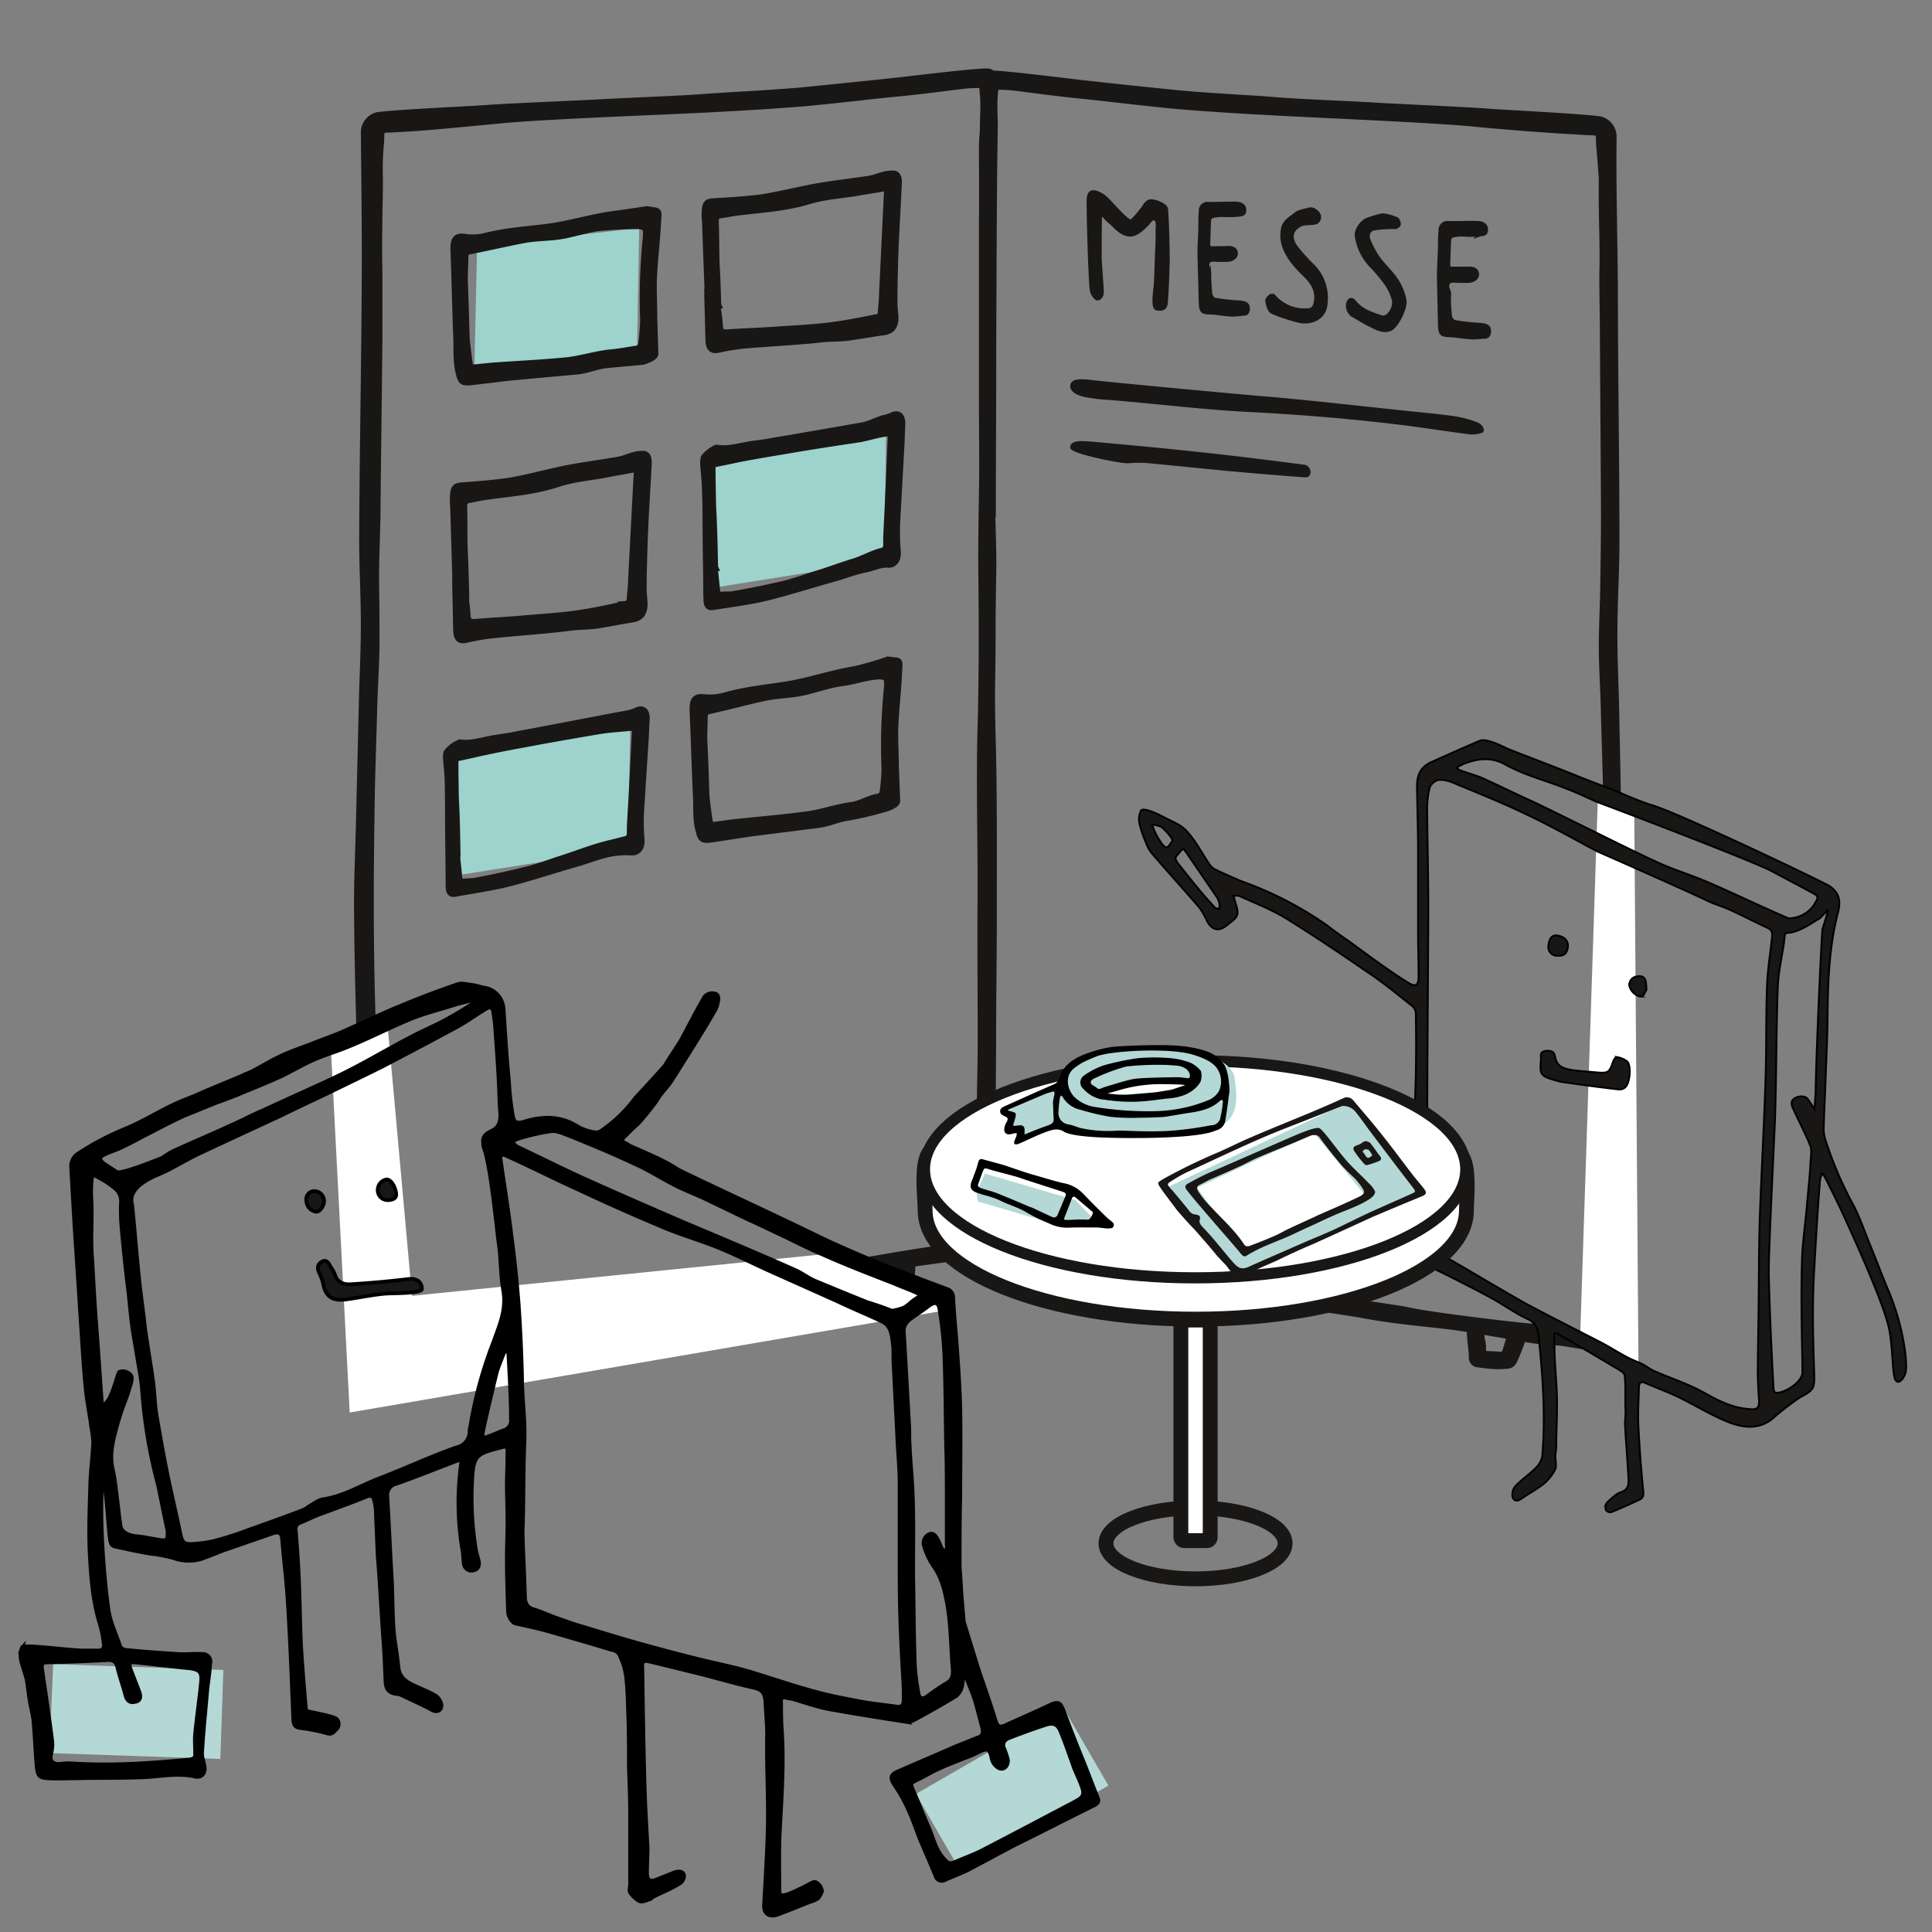
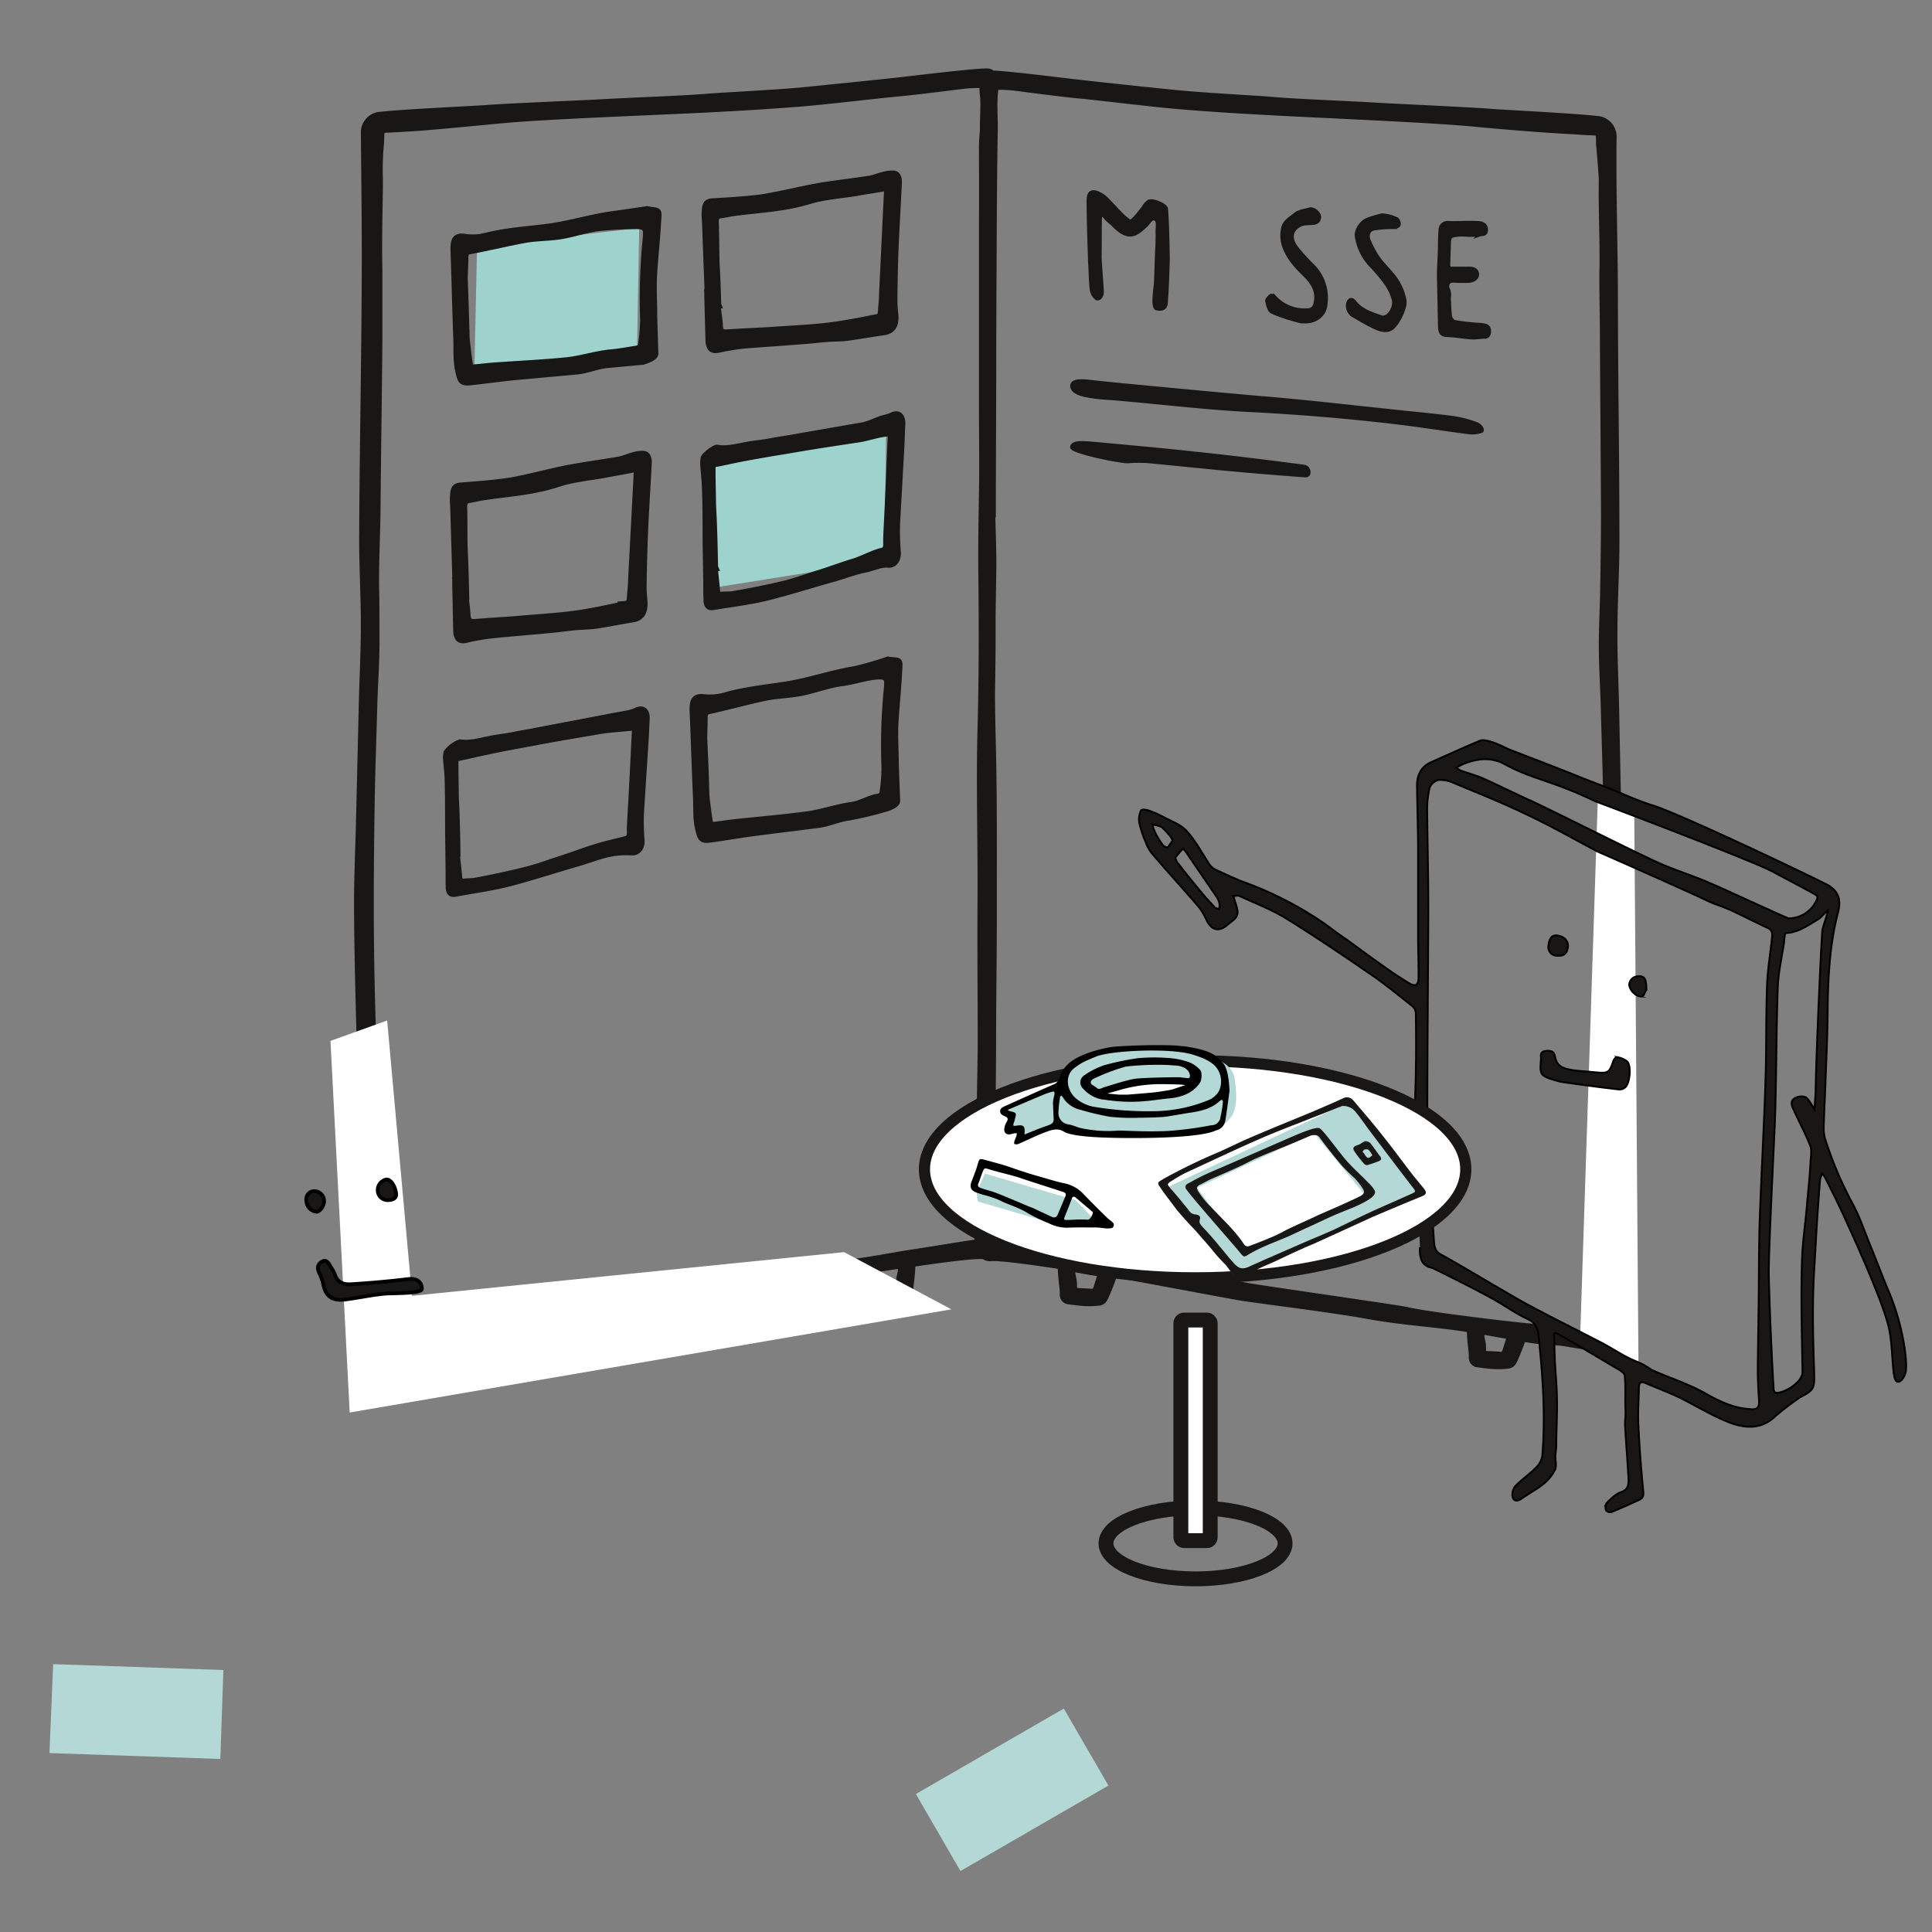
<svg xmlns="http://www.w3.org/2000/svg" id="LÖSUNGEN" viewBox="0 0 520 520">
  <rect x="0" y="0" width="520" height="520" fill="#808080" stroke="none" />
  <defs>
    <style>.cls-1,.cls-12,.cls-14,.cls-2,.cls-5{fill:#181715;}.cls-1,.cls-2,.cls-6,.cls-7,.cls-8,.cls-9{stroke:#181715;}.cls-1,.cls-13,.cls-14,.cls-2,.cls-5,.cls-6,.cls-7,.cls-8,.cls-9{stroke-miterlimit:10;}.cls-1{stroke-width:2px;}.cls-1,.cls-10,.cls-12,.cls-13,.cls-14,.cls-2,.cls-4,.cls-5,.cls-7{fill-rule:evenodd;}.cls-3{fill:#9dd3cc;}.cls-4,.cls-7,.cls-8,.cls-9{fill:#fff;}.cls-13,.cls-14,.cls-5{stroke:#000;}.cls-5{stroke-width:0.5px;}.cls-6{fill:none;}.cls-6,.cls-7,.cls-9{stroke-width:4px;}.cls-8{stroke-width:3px;}.cls-10,.cls-11{fill:#b3d8d6;}</style>
  </defs>
  <path class="cls-1" d="M435.47,224.13c-.24-11.67-.47-23.27-.71-34.94-.17-6.46-.47-12.91-.42-19.37,0-8.27.58-16.55.53-24.81,0-22.13-.4-44.26-.41-66.39-.06-13.77-.53-27.94-.35-41.72a4.59,4.59,0,0,0-3.57-4.6c-5.88-.77-25.07-1.68-29.15-2-5.55-.46-25.35-1.33-30-1.61-10.77-.66-22.27-1-29.59-1.66-4.14-.35-17.1-1-25-1.77-2.24-.21-22.79-2.34-28.85-3.09-2-.23-17-2.1-20.92-2.19a2,2,0,0,0-1-.53c-2-.27-19.5,1.86-21.69,2.1-6.07.73-26.61,2.78-28.87,3-7.89.71-20.86,1.33-25,1.67-7.33.6-18.83.94-29.6,1.55-4.67.26-24.48,1.06-30,1.5-4.08.31-23.27,1.15-29.15,1.9a4.57,4.57,0,0,0-3.59,4.58c.12,13.78.32,27.46.22,41.23-.11,22.13-.57,44.26-.67,66.39-.08,8.27.44,16.54.44,24.8,0,6.47-.31,12.92-.5,19.38-.28,11.68-.56,23.27-.84,34.94-.21,7.79-.57,15.67-.48,23.46.08,11.5.39,23,.7,34.4.2,9.13.48,18.25.75,27.38.32,10.36,0,20.39.3,30.75.17,6.75-.09,12.25.46,19.3a4.28,4.28,0,0,0,3.46,3.57c1.17.12,8.46-1.35,9.63-1.33,3.38.14,11.52-1.34,19-2.61a52.51,52.51,0,0,0,2.46,6.66c.37.89.83,1.54,1.84,1.58a19.54,19.54,0,0,0,3.62.13c1.37-.09,2.85-.27,4.22-.45a1.55,1.55,0,0,0,1.52-1.77c0-2,.55-3.94.61-8.19,6-.63,11.79-1.16,19-2.45,8-1.43,24-3.35,31.74-4.43,3.56-.49,26.86-4.9,35.7-6.36a61.74,61.74,0,0,0,2.29,6.07c.37.89.83,1.53,1.84,1.58a20.48,20.48,0,0,0,3.62.12c1.37-.08,2.85-.26,4.22-.45a1.55,1.55,0,0,0,1.52-1.76c0-2,.51-3.78.6-7.68,7.41-1.1,15.87-2.24,18.74-2.13a4,4,0,0,0,.69,0,2.55,2.55,0,0,0,2.12.54c2.87-.1,11.33,1.08,18.73,2.2.08,3.9.57,5.72.57,7.68a1.58,1.58,0,0,0,1.52,1.78c1.37.18,2.85.37,4.22.45a19.62,19.62,0,0,0,3.62-.11c1,0,1.46-.68,1.84-1.57a58,58,0,0,0,2.32-6.06c8.82,1.49,32.12,6,35.67,6.49,7.73,1.11,23.72,3.1,31.73,4.56,9,1.65,15.81,2.08,23.54,3.06,1.48.19,3.21.45,5.06.75.09,3.85.58,5.66.57,7.6a1.57,1.57,0,0,0,1.52,1.78c1.36.19,2.84.37,4.21.46a19.73,19.73,0,0,0,3.63-.11c1-.05,1.47-.69,1.84-1.57a60.36,60.36,0,0,0,2.23-5.74,62.17,62.17,0,0,0,9.64,1.07c1.17,0,8.46,1.47,9.62,1.37,1.46-.13,3.86-1.78,3.47-3.58-1.41-6.62-.49-12.3-.29-19,.37-10.36.88-20.64,1.24-31q.48-13.68.86-27.37c.36-11.41.7-22.91.84-34.4C435.26,239.31,435.65,231.92,435.47,224.13ZM142.13,357c-.11,2.53-.52,1.93-.51,4.44.07,1.06-.42,1.51-1.66,1.47l-1.37.07c-2.37,0-2.84.57-3.44-1.29-.8-2.53-1.18-3.94-1.43-4.86,2.44-.41,4.72-.77,6.61-1l1.8-.21C142.14,356.05,142.14,356.5,142.13,357Zm100.59-15.87c-.12,2.53-.53,1.92-.52,4.44.07,1-.41,1.5-1.66,1.46l-1.37.07c-2.37,0-2.84.58-3.44-1.28-.62-2-1-3.3-1.25-4.22l8.25-1.24C242.73,340.62,242.72,340.89,242.72,341.16Zm22-305.78c-.13,1.43-.23,2.84-.23,4.23,0,6.55.05,13.44,0,20,0,17.19,0,32.79,0,50,0,7.51.14,15.43,0,22.94-.1,6.36-.23,13.53-.19,19.79.17,15,.21,28.92-.2,43.92s.1,30.95,0,46c-.09,12.73.05,25.46.05,38.1,0,7.4-.35,15.56-.19,22.88.07,4.22-.17,13.12-.2,14.89-.11,7.24-.36,9.37-.49,16.47,0,0,0,0,0,.07v0s0,0,0,0v-.07c-1.46.08-12.14,1.89-16.73,2.58-4,.6-8.42,1.42-12.8,2.13l-2.36.36c-2.09.31-4.15.57-6.1.75-7.89.7-29.06,4.55-31.8,5C183.05,347,157.7,350.59,152,351.3c-6.36.78-28.32,3.81-32.34,4.12-6.17.45-9,1.36-14.41,2-2.11.23-3.61-.59-3.63-3.34,0-5.7-.08-11.45-.2-17.15s-.1-11.54-.29-17.15c-.14-4-.12-9.15-.2-13.14-.24-7.41-.33-12.77-.49-20.09-.32-10.92-.69-22.11-.78-33-.14-13.31,0-25.33.2-38.62.15-8.26.49-17.56.71-25.82.17-5.31.55-10.62.57-15.95,0-5.12,0-10-.1-15.08-.1-6.93.33-14.33.38-21.27.13-15.39.37-29.89.5-45.28,0-5.79,0-13.22,0-19-.22-8,.18-20.53.14-24.3a76.24,76.24,0,0,1,.3-9.78c.19-2.46-.33-3.68,1.64-3.74,1.76-.06,3.78-.15,5.47-.3,3.79-.11,16.86-1.41,25.62-2.23,11.62-1.11,42.38-2.25,54.45-2.86,7.65-.4,15.22-.79,25.29-1.58,7.44-.59,20.46-2.17,27.14-2.8,5.38-.49,15.13-1.77,16.51-1.93a38.92,38.92,0,0,1,6.12-.31,27.19,27.19,0,0,0,.2,3.39c.19,2.76-.1,6.09-.06,8.84C264.71,35,264.71,35.2,264.72,35.38ZM295.35,346.5c-.61,1.86-1.08,1.3-3.45,1.27l-1.36-.08c-1.25,0-1.73-.42-1.66-1.46,0-2.53-.39-1.93-.5-4.45,0-.27,0-.54,0-.77,3.46.53,6.47,1,8.24,1.27C296.36,343.19,296,344.49,295.35,346.5Zm110.09,16.95c-.61,1.86-1.07,1.3-3.44,1.27l-1.37-.07c-1.25,0-1.72-.42-1.66-1.47,0-2.52-.39-1.92-.49-4.45,0-.23,0-.44,0-.64l8.16,1.43C406.37,360.42,406,361.65,405.44,363.45Zm27.19-108.9c-.14,10.93-.71,21.86-1.07,32.8-.19,7.31-.31,14.72-.57,22.14-.08,4-.4,8-.55,12-.22,5.61-.29,11.31-.43,16.92s-.2,11.49-.26,17.19c0,2.76-.47,3.24-2.58,3.47-4.89.46-9.3-1.39-15.48-1.86-4-.31-27.56-3.09-33-4.42-1.78-.44-30.43-4.54-41.34-6.21-2.75-.42-23.68-4.68-31.57-5.41-1.95-.19-4-.46-6.1-.78l-2.35-.37c-4.38-.72-8.83-1.57-12.79-2.17-4.59-.71-15.87-2.42-17.34-2.5h-.25c0-.27,0-.57,0-.91-.09-7.32-.3-9.41-.38-16.73,0-1.55-.05-3.1-.08-4.63.13-2.94.25-5.92.34-10,.19-7.31.23-14.72.27-22.14,0-12.62.23-25.36.2-38.08,0-15.12.09-30.12-.34-45.22-.09-3.64-.14-7.27-.16-10.91.08-4.91.15-9.82.17-14.75q0-3.06,0-6.11.09-6.69.2-13.35c0-4.76-.16-9.57-.31-14.38a.19.19,0,0,0,.17.11c0-13.21.1-26.5.11-39.71,0-9.88.06-19.86.1-29.73.06-11.49.11-23,.32-34.48,0-2.76-.23-6.09,0-8.83.05-.72.17-1.54.21-2.33a40.24,40.24,0,0,1,6.12.33c1.38.18,11.12,1.48,16.51,2,6.67.64,19.68,2.28,27.12,2.9,10.06.84,17.63,1.24,25.28,1.66,12.07.67,42.82,1.92,54.45,3.07,8.75.87,22.48,1.87,26.27,2,1.68.15,3.71.26,5.46.32,2,.06,1.45,1.28,1.63,3.75.34,3.41.53,6.49.71,8.77v.43c-.15,9.41.39,17.52.14,25.5,0,5.8.16,11.69.16,17.47.08,15.4.22,30.87.29,46.27,0,6.93-.1,14-.22,20.9-.08,5.13-.37,10.26-.37,15.39,0,5.33.37,10.64.52,16,.19,8.26.53,16.52.64,24.78C432.63,228,432.81,241.25,432.63,254.55Z" />
  <path class="cls-2" d="M340.41,107.18c11.68,1,23.52,2.36,35.35,3.61,5.12.56,10.43,1,15.53,1.71a29,29,0,0,1,6.25,1.67c.85.36,1.63,1.42,1.23,1.83a7.32,7.32,0,0,1-3.6.35c-5.63-.73-11.42-1.64-17.05-2.36-14.1-1.74-27.9-2.89-41.93-3.6-11.36-.57-23.19-2-34.71-3-2.47-.26-4.79-.27-7.26-.66-3-.4-5.45-1.08-5.68-2.72-.05-1.69,2.45-1.59,5.63-1.18,2.65.34,33.48,3.27,46.24,4.37Z" />
  <path class="cls-2" d="M288.53,120.34c.11-1.37,2.76-1.15,5.06-1,9.35.87,18.71,1.68,28.05,2.72,9.69,1,19.54,2.23,29.37,3.52,1.41.2,1.72,2.54.31,2.4-6.88-.49-13.93-1.08-20.8-1.71-7.23-.69-14.62-1.46-21.85-2.14a36.69,36.69,0,0,0-5.16.07C301,124.17,288.44,121.57,288.53,120.34Z" />
-   <path class="cls-3" d="M121.15,201.71l48.49-7.21-.6,33.82L120.41,236Z" />
  <path class="cls-3" d="M190.38,122.41l48.11-7.23-.43,35.65-48.26,7.71Z" />
  <path class="cls-3" d="M128.4,66.37l43.64-5-.6,33.81-43.78,5.36Z" />
  <path class="cls-1" d="M122.93,230.35l-.1,0c.16,1.93.42,3.85.58,5.79.08.9.47,1.49,1.28,1.37,1-.16,2.1-.08,3.11-.24,4.53-.84,9.06-1.82,13.49-2.91,3.12-.75,6.14-1.88,9.17-2.88,3.42-1.06,6.75-2.36,10.18-3.41,2.51-.78,5.13-1.32,7.64-2,1-.16,1.52-.89,1.44-2.17l0-1.29c.17-3.65.43-7.17.59-10.82.29-5,.48-9.89.76-14.84,0-.9-.27-1.38-1-1.27-2.8.28-5.6.44-8.41.86-6.31,1.07-12.62,2.13-19,3.35-3.91.71-7.72,1.41-11.64,2.26-2.51.51-5.12,1.16-7.63,1.66-.7.11-1,.42-1,1.47,0,3.13.07,6.13.1,9.27.29,5.19.38,10.4.46,15.75Zm-2,6.21c0-3.27-.06-6.4-.09-9.67-.09-5.48,0-10.86-.15-16.33,0-2.22-.31-4.41-.46-6.48a6.55,6.55,0,0,1,.13-1.46,7.91,7.91,0,0,1,3.45-2.61c2.69.39,5.31-.39,8-.93,2.21-.45,4.41-.65,6.61-1.11s4.42-.78,6.62-1.24l18.34-3.5c2.11-.44,4.21-.75,6.21-1.17a10.15,10.15,0,0,0,1.81-.66c1.61-.75,2.59.14,2.46,2.22s-.17,3.9-.3,5.86c-.41,6.38-.83,12.9-1.24,19.29a61.7,61.7,0,0,0,.17,7.46c.07,1.93-1,3.14-2.55,3a22.19,22.19,0,0,0-5.92.41c-2.71.56-5.44,1.63-8.15,2.45-6.05,1.73-12.2,3.74-18.24,5.35-5,1.32-10.17,2-15.2,2.94-.91.14-1.4-.17-1.47-1.47,0-.65-.07-1.56,0-2.34Z" />
  <path class="cls-1" d="M125.37,89.7h0a25.72,25.72,0,0,0,.2,2.92c.22,1.93.43,3.86.76,5.77a1,1,0,0,0,.91.71c2-.13,4-.42,6-.55,6.19-.44,12.26-.73,18.45-1.31,4.13-.3,8.28-1.74,12.52-2.19,2.29-.18,4.7-.65,7-1,.92-.13,1.49-.48,1.61-1.88a56.18,56.18,0,0,0,.48-6A160.57,160.57,0,0,1,174,64.11c.24-2.66-.1-3.3-2.27-3.44q-5,0-9.93.46c-3.88.36-7.8,1.88-11.69,2.38-3,.39-5.94.36-8.91.89-4.91.92-9.95,2.13-14.87,3.06-.91.12-1.26.72-1.27,1.7,0,2-.15,3.94-.16,5.91.18,5.15.37,9.89.45,14.63Zm38.1,8.36c-2.75.24-5.42,1.48-8.17,1.73L138,101.37c-3.9.41-7.8.95-11.58,1.35-2.07.14-2.29-.24-2.84-2.69-.78-3.11-.41-6.52-.61-9.72-.28-7.66-.44-15.21-.72-22.88-.09-3.07.6-3.86,3-3.47a14.21,14.21,0,0,0,5.48-.29c5.61-1.43,11.09-1.72,16.69-2.45,5.94-.76,11.91-2.68,17.85-3.45,2.74-.35,8.67-1.25,8.9-1.28,3.31.68,3-.38,2.73,3.79-.25,4.73-.84,9.64-1.08,14.37-.13,3.61.09,7.17.08,10.77.1,3.3.2,6.46.3,9.76,0,1.1-3.09,1.95-3.21,2Z" />
  <path class="cls-1" d="M189.91,213.09h0a22.35,22.35,0,0,0,.23,2.84c.23,1.89.45,3.77.8,5.64a.94.94,0,0,0,.92.66c2-.2,4-.56,6-.76,6.25-.67,12.38-1.18,18.63-2,4.16-.44,8.35-2,12.63-2.61,2.31-.26,4.76-1.83,7.08-2.22.92-.16,1.5-.53,1.61-1.91a54.12,54.12,0,0,0,.45-5.91,153.12,153.12,0,0,1,.65-21.67c.23-2.62-.12-3.24-2.31-3.29-3.34.14-6.71,1.42-10.05,1.83-3.92.5-7.87,2.13-11.79,2.78-3,.49-6,.57-9,1.19-5,1.09-10.05,2.47-15,3.56-.93.15-1.27.76-1.28,1.72,0,1.93-.12,3.87-.12,5.79.22,5.05.44,9.69.54,14.34Zm38.54,6.76c-2.78.34-5.46,1.66-8.24,2l-17.47,2.2c-3.94.55-7.88,1.23-11.7,1.75-2.08.23-2.31-.15-2.89-2.52-.8-3-.44-6.38-.67-9.5-.33-7.51-.54-14.9-.87-22.41-.11-3,.59-3.81,3-3.51a15.15,15.15,0,0,0,5.54-.5c5.66-1.61,11.2-2.1,16.85-3,6-1,12-3.08,18-4.05a90.59,90.59,0,0,0,9-2.6c3.35.54,3-.49,2.78,3.62-.22,4.64-.79,9.48-1,14.13-.11,3.54.13,7,.14,10.55.12,3.23.24,6.33.36,9.56,0,1.08-3.11,2-3.23,2A92.11,92.11,0,0,1,228.45,219.85Z" />
  <path class="cls-1" d="M125.24,159.61l-.23,0c.21,1.94.54,4,.64,6,.11,1.81.91,2,2.06,2,4.16-.35,8.42-.56,12.57-.91,4.62-.42,9.11-.67,13.73-1.25s9.57-1.65,14.29-2.69a1.51,1.51,0,0,0,1.39-1.57c.12-1.82.36-3.51.37-5.32.5-9.4,1-18.79,1.49-28.34.12-1.52-.45-1.59-1.37-1.3-2.42.5-4.83.86-7.13,1.34-4.25.78-8.62,1.12-12.88,2.51-6.67,2.2-13.23,2.56-19.9,3.55-1.38.2-2.65.54-4,.75s-1.61,1-1.51,2.51c.08,3.79,0,7.75.14,11.54.2,3.62.28,7.41.37,11.2Zm-2.5-4-.54-18.19c0-1.22-.21-2.56-.09-3.8.14-2.3.48-2.66,2.32-2.78,4.37-.34,8.63-.66,13-1.31,4.71-.84,9.54-2.16,14.26-3.15,4.94-1,9.88-1.6,14.82-2.48,1.26-.18,2.53-.82,3.91-1.17a8.11,8.11,0,0,1,2.64-.39c1,0,1.37.86,1.37,2.21-.37,7.12-.86,14.25-1.11,21.35-.13,4.08-.26,8.31-.28,12.36,0,1.21.11,2.24.22,3.43.22,3-.71,4.46-3,4.83-3.12.49-6.34,1.15-9.46,1.64-1.84.29-3.8.3-5.65.44-2.07.17-4.27.52-6.34.7-5.42.55-10.73.93-16.15,1.49A56.08,56.08,0,0,0,125.6,172c-1.73.43-2.53-.05-2.63-2.32q-.12-6.15-.25-12.29l0-1.68c-.12-.13,0-.15,0-.15Z" />
  <path class="cls-1" d="M193.13,82l-.23,0c.23,1.87.57,3.87.68,5.75s.91,1.92,2.06,1.91c4.11-.28,8.35-.42,12.47-.7,4.57-.33,9-.51,13.61-1s9.49-1.44,14.18-2.38a1.42,1.42,0,0,0,1.36-1.48c.12-1.75.34-3.37.34-5.1.44-9,.87-18,1.31-27.17.11-1.45-.46-1.53-1.37-1.26-2.39.44-4.79.75-7.07,1.19-4.21.68-8.55.94-12.76,2.21-6.62,2-13.12,2.27-19.74,3.12-1.37.18-2.62.48-4,.66s-1.6.94-1.49,2.39c.11,3.64.1,7.44.21,11.08.22,3.47.33,7.11.43,10.75Zm-2.5-3.9q-.33-8.73-.65-17.46c0-1.17-.22-2.46-.11-3.65.12-2.2.47-2.54,2.29-2.63,4.34-.26,8.56-.51,12.89-1.06,4.68-.75,9.46-1.94,14.14-2.83,4.9-.91,9.8-1.39,14.7-2.16,1.25-.15,2.5-.75,3.87-1.06a8.3,8.3,0,0,1,2.62-.34c1,0,1.37.84,1.37,2.14-.32,6.82-.76,13.66-1,20.46-.1,3.91-.21,8-.2,11.86a32.45,32.45,0,0,0,.24,3.28c.24,2.86-.68,4.28-3,4.59-3.09.43-6.29,1-9.38,1.44-1.83.26-3.78.24-5.61.34-2.05.14-4.23.45-6.29.58-5.38.46-10.64.75-16,1.2a58.23,58.23,0,0,0-7,1.12c-1.72.38-2.52-.09-2.63-2.27q-.16-5.89-.32-11.8V78.2c-.12-.14,0-.15,0-.15Z" />
  <path class="cls-1" d="M192.29,152.67h-.1c.16,2,.43,4.09.6,6.13.08,1,.47,1.59,1.27,1.48,1-.14,2.09,0,3.08-.15,4.49-.77,9-1.67,13.38-2.7,3.09-.7,6.09-1.81,9.09-2.77,3.39-1,6.69-2.3,10.09-3.31,2.49-.76,5.1-2.26,7.6-2.88,1-.14,1.5-.89,1.41-2.24l0-1.37c.15-3.83.39-7.55.53-11.38.27-5.22.43-10.42.69-15.64,0-.95-.28-1.46-1-1.37-2.78.22-5.58,1.32-8.36,1.68-6.26.94-12.52,1.89-18.88,3-3.88.64-7.66,1.27-11.54,2-2.48.46-5.07,1.08-7.56,1.54-.7.09-1,.4-1,1.51,0,3.31.1,6.48.14,9.79.31,5.48.43,11,.54,16.63Zm-2,6.49c0-3.45-.09-6.75-.13-10.2-.11-5.79,0-11.46-.22-17.24-.07-2.34-.33-4.65-.49-6.84a8,8,0,0,1,.12-1.54c.21-.72,2.83-2.71,3.42-2.65,2.67.48,5.26-.27,7.95-.75,2.18-.42,4.37-.57,6.56-1s4.37-.7,6.56-1.12l18.18-3.16c2.09-.41,4.2-1.68,6.18-2.08a8.89,8.89,0,0,0,1.79-.63c1.6-.75,2.58.21,2.45,2.41s-.14,4.1-.27,6.16c-.37,6.73-.75,13.59-1.13,20.32a68.64,68.64,0,0,0,.21,7.87c.07,2-1,3.28-2.52,3.08-1.89-.15-3.9.86-5.9,1.28-2.69.51-5.39,1.56-8.08,2.35-6,1.66-12.09,3.6-18.08,5.13-5,1.25-10.08,1.83-15.07,2.67-.9.12-1.39-.22-1.47-1.59,0-.69-.07-1.65-.06-2.48Z" />
-   <path class="cls-2" d="M325.48,74.23c.07,1.69.14,3.26.33,5a2.46,2.46,0,0,0,1,1.39,59.74,59.74,0,0,0,6.79.75c1.76.17,2.34.48,2.3,1.91,0,.39-.27,1-.63,1.11a34.82,34.82,0,0,1-3.53.33c-2-.06-4.09-.52-6.09-.57s-2.45-.36-2.5-2.7c-.12-4.15-.23-8.44-.34-12.6-.06-2.2.12-4.39.19-6.59.05-1.81,0-3.63.15-5.43a1.86,1.86,0,0,1,2.07-2c2.47.07,4.95-.12,7.42-.06.23,0,2.23.05,2.3,1.62s-1,1.22-1.57,1.44a28.08,28.08,0,0,1-3.3.12,12.9,12.9,0,0,0-2.24,0c-2.36.33-2.36.33-2.44,2.91l-.14,4.79c0,.78.21,1.19,1,1.13l3.88-.06c1.54-.13,2.46.34,2.55,1.39s-1,1.86-2.41,1.87a31.59,31.59,0,0,1-3.64-.06c-1.18,0-1.78.5-1.59,1.94a3.54,3.54,0,0,1,.4,2.5Z" />
  <path class="cls-2" d="M376,59c.35.3.69,1.24.43,1.62s-.87.45-1.48.53a32.78,32.78,0,0,0-5.11.37c-1.47.27-2,1.67-1.44,3.16a26.31,26.31,0,0,0,2.39,4.53c1.28,1.82,2.81,3.26,4.21,5a15,15,0,0,1,3.05,6.59c.41,2-2.05,6.79-3.66,7.69s-3.52.06-5.06-.75c-1.79-.82-3.46-1.89-5.12-2.84a3,3,0,0,1-1.34-3.39c.39-1,1-1.08,1.7-.24,1.86,2.4,4.62,3.18,7.14,4.07,1.91.71,4.09-2.64,3.32-4.94a13.39,13.39,0,0,0-2-4.13,44.19,44.19,0,0,0-4.32-5.11,14.55,14.55,0,0,1-3.52-7.37c-.43-1.74,1.35-4.21,3-4.73a31.31,31.31,0,0,1,3.81-1.14A11,11,0,0,1,376,59Z" />
  <path class="cls-2" d="M342.38,83.94c-.77-.35-1.11-1.77-1.34-2.9-.11-.43.55-1.06,1-1.44.26-.12.9.22,1.15.52a10.93,10.93,0,0,0,9,3.33c1,0,1.72-.82,1.89-2.06.61-3-.74-5.23-2.76-7.22s-4-4-5.26-6.73a9.23,9.23,0,0,1-.71-6.18c.58-1.9,2.16-2.6,3.37-3.62.93-.76,2.37-.92,3.55-1.24a1.33,1.33,0,0,1,.66-.09c1,.08,2.3,1.3,2.14,2.27-.18,1.38-1.22,1.43-2.26,1.49a7.7,7.7,0,0,0-2.62.34c-2.77,1.3-3.24,3.63-1.24,6.31a52.65,52.65,0,0,0,4.4,4.84,12.23,12.23,0,0,1,3.44,10.36c-.23,3.06-3,4.89-6.12,4.6,0,.27-5.94-1.4-8.24-2.58Z" />
  <path class="cls-2" d="M390,80.06c.06,1.75.12,3.36.31,5.11a2.51,2.51,0,0,0,1.05,1.44,61.79,61.79,0,0,0,7.08.8c1.83.18,2.43.5,2.37,2,0,.4-.28,1-.65,1.14a35.33,35.33,0,0,1-3.69.32c-2.08-.06-4.26-.54-6.34-.61s-2.56-.38-2.6-2.79c-.09-4.28-.18-8.7-.28-13,0-2.28.16-4.53.24-6.8.07-1.86,0-3.74.2-5.59a1.92,1.92,0,0,1,2.16-2.1c2.58.08,5.16-.11,7.74,0,.25,0,2.33,0,2.4,1.67s-1,1.26-1.65,1.48a30.59,30.59,0,0,1-3.45.11,13.93,13.93,0,0,0-2.33-.06c-2.46.33-2.46.33-2.56,3l-.17,4.93c0,.8.2,1.22,1.06,1.17l4.05,0c1.6-.13,2.56.36,2.65,1.44s-1,1.92-2.53,1.92a34.47,34.47,0,0,1-3.8-.07c-1.22,0-1.85.51-1.66,2a3.65,3.65,0,0,1,.4,2.58Z" />
  <path class="cls-2" d="M313.88,80.45c-.05,1.75-.11,3-2.49,2.61-1.33-.21-.39-5.23-.3-7.09.08-1.59.16-4.31.21-5.89.07-2.55.31-5.23.21-7.79,0-1.11.39-2.88-.58-3.39s-1.73,1-2.44,1.71c-2.62,2.48-4.69,4.26-8.82-.08-.41-.43-1.2-1-1.53-1.37-.51-.35-1.19-1.61-1.67-1.4s-.39,1.71-.4,2.18c-.08,3,0,6.17-.07,9.17,0,1,.59,8.42.6,9.5s-.74,1.94-1.42,1.72a3.77,3.77,0,0,1-1.31-2c-.3-1.45-.36-5.72-.49-7.31-.19-5.54-.39-11.09-.42-16.62-.09-3,1.11-3.38,3.8-1.75,1.51.91,5.79,6.48,7.48,6.94.51.2,2.8-2.79,3.51-3.69a4.69,4.69,0,0,1,1.41-1.64c1-.55,4.58.84,4.72,2,.37,5,.4,9.76.47,13.44C314.23,73.94,314.14,77.13,313.88,80.45Z" />
  <polygon class="cls-4" points="441.01 369.64 425.23 361.99 430.13 212.77 439.84 215.37 441.01 369.64" />
  <path class="cls-5" d="M382.19,335.69c-.21,3.09.62,5.05,3.16,5.53.47.13,11.68,5.71,16.79,8.57,3,1.71,5.94,3.82,9.06,5.24,1.95.93,2.66,2.28,2.91,4.51,1.12,10.7,1.9,21.48,1,32.35a5.85,5.85,0,0,1-1.75,3.19c-1.74,1.78-3.84,3.14-5.58,5a3.73,3.73,0,0,0-.68,2.86c.55,1.44,1.62,1,2.64.28,1.94-1.37,4-2.43,5.82-3.91a11.72,11.72,0,0,0,3-3.8c.35-.48.18-2.08.08-3s.25-2.52.23-3.32c0-4.61.28-8,.19-12.64-.07-4.82-.69-9.7-.68-14.51-.08-3.61-.56-3.89,2-2.41,5.27,3,10.44,6.13,15.62,9.19.55.34,1.23.89,1.28,1.39.35,3,.05,6.27.23,9.39.07,1.41-.19,2.79-.12,4.1.25,4.63.64,9.09.89,13.72.16,2.32-.06,3.54-2,4.2-1.31.42-2.61,1.73-3.81,2.85a2.48,2.48,0,0,0-.22,2,1.42,1.42,0,0,0,1.49.5c2.49-1,5-2.16,7.47-3.29,1-.44,1.21-1.12,1.06-2.44-.57-5.85-1-11.59-1.3-17.43-.17-3.32.06-6.71.13-10,0-1.5.39-2.18,1.72-1.58,3,1.3,6,2.42,9,3.82,4.51,2.22,8.83,4.92,13.46,6.74,4.94,1.95,8.75,1.51,11.73-.9a73.18,73.18,0,0,1,7.48-5.8c4-2.13,3.94-2.33,3.76-7.86-.29-8.64-.48-17,0-25.67.6-10.43.89-16,1.63-25.15a6.92,6.92,0,0,1,.59-1.56,9,9,0,0,1,.81,1.16c2,4,4,8,5.85,12.13,2.86,6.31,9.59,21.26,11.15,27.78,1.08,4.29,1,10.8,1.57,13.54s2.33,1.17,3-.9-.33-12.1-4.55-22.11c-1.66-3.92-3.15-7.94-4.81-12-1.59-3.82-2.92-7.92-4.85-11.46a100.61,100.61,0,0,1-7.34-17.25,10,10,0,0,1-.46-2.74c.09-3.6.25-7.1.41-10.6.21-6.6.58-13.19.64-19.81.08-9.42.41-18.82,2.81-28,.88-3.44.13-5.5-2.41-7.18-1.3-.89-40.5-19.63-47.76-21.73-2.6-.78-7.37-2.81-7.61-2.93-2.1-.95-9.95-3.89-11.44-4.5-6.5-2.65-13.09-5.11-19.59-7.66-.78-.35-5.75-3-7.58-2.22-4.3,1.81-8.71,3.81-13,5.72-2.58,1.12-4,3.23-3.92,6.65.09,5.62.27,11.24.29,16.86,0,7.82,0,15.54,0,23.36,0,3.61.15,7.23.13,10.94,0,2.2-.75,2.75-2.38,1.84-2.24-1.36-4.47-2.82-6.62-4.37-3.38-2.33-6.74-4.87-10.12-7.31-2-1.34-3.91-2.77-5.83-4.21A96.67,96.67,0,0,0,334,237.13c-2.35-1-4.61-2-6.87-3.08a4.16,4.16,0,0,1-1.74-1.62c-2-3-3.67-6.27-6-8.74-1.64-1.82-4-2.58-6.1-3.73a30.13,30.13,0,0,0-4-1.77c-.71-.25-2-.44-2.17-.05a5.42,5.42,0,0,0-.47,3.37,31.36,31.36,0,0,0,1.8,5.34,9.7,9.7,0,0,0,1.72,3c4.18,4.9,8.52,9.61,12.69,14.5a19.71,19.71,0,0,1,1.87,3.24c1.26,2.69,3.23,3.33,5.45,1.48.26-.18.43-.37.68-.56,2.54-1.83,2.67-2.52,1.6-5.7a11.58,11.58,0,0,0-.53-1.64c.56,0,1.22-.22,1.69,0,4.37,2,8.84,3.72,13,6.31,7.41,4.62,14.72,9.54,22,14.55,4,2.68,7.8,5.85,11.7,8.92a3,3,0,0,1,.76,1.76c.06,5,.11,10.14,0,15.14,0,3.91-.43,13.21-.43,13.21m-66.45-73.05c-.33.18-1-.27-1.32-.69a22.22,22.22,0,0,1-1.81-2.93,16,16,0,0,1-.95-2.47,10.2,10.2,0,0,1,2.53.67,20.3,20.3,0,0,1,2.39,2.57,10.76,10.76,0,0,1,.58,1A10,10,0,0,1,314.25,228.05Zm13.83,16.69c-.39-.22-.8-.15-1.1-.47-1-1.18-2.1-2.25-3.14-3.53-2.23-2.66-4.38-5.31-6.52-8.07a4,4,0,0,1-.93-1.76,17.91,17.91,0,0,1,2.1-2.47,12,12,0,0,1,.82,1c2.78,4.1,5.56,8.1,8.34,12.2a4.68,4.68,0,0,1,.61,1.65A3.32,3.32,0,0,1,328.08,244.74Zm65-38.74c4.14-1.72,8.06-2.55,12.39-.05,5,2.75,10.5,4.13,15.75,6.2,2.91,1.1,5.72,2.4,8.52,3.69.48.13,42.44,16,47.64,18.92,3.41,1.84,6.75,3.57,10.09,5.4,2.17,1.15,2.19,1.13.74,3.54a8.27,8.27,0,0,1-6.8,3.51c-2.74-1.19-3.18-1.37-6-2.66-5.31-2.37-10.46-4.83-15.77-7.1-4.15-1.79-8.4-3.09-12.47-4.87-4.77-2-29.27-14.34-34.65-16.82-4.45-2-8.89-4.22-13.34-6.23-2-.84-4-1.38-6.05-2.12a6.43,6.43,0,0,1-1.08-.68A7.17,7.17,0,0,1,393.12,206Zm78.14,173.31c-4.49-.21-8.39-2.08-12.41-4.37-4.5-2.51-9.3-4-13.91-6.06-.94-.47-1.7-1.12-2.63-1.59-1.32-.69-2.82-1.19-4.14-1.89-2.64-1.38-5.1-3-7.75-4.34-6.06-3.12-12.13-6.15-18.18-9.37-2.88-1.5-5.66-3.2-8.45-4.79-5.26-3.07-10.52-6.24-15.86-9.21-1.56-.81-1.8-2-1.91-3.84-.39-6.15-.94-12.2-1.4-18.35-.22-2.62-.36-5.24-.34-7.84-.16-11.84.27-55.53.23-64.35,0-8.22-.23-16.56-.3-24.79a25.6,25.6,0,0,1,.69-6.57,3.62,3.62,0,0,1,2.39-2,9.13,9.13,0,0,1,4.21.89c6.34,2.64,12.76,5.19,19.07,8.23,6.55,3.06,13,6.71,19.5,10.17.32.12,24.85,10.93,29.59,13.26,1.95.94,4,1.48,6,2.41,3.51,1.55,6.85,3.38,10.28,4.92,1.48.7,1.15,2,1,3.38-.45,4.08-1.13,8.14-1.25,12.24-.31,8.1-.14,16.13-.38,24.24-.39,12.71-1.1,25.39-1.57,38.09-.23,6.9-.22,13.72-.28,20.53s-.2,13.42-.26,20.14c0,2.7.11,5.42.32,8.14C473.63,378.77,473,379.42,471.26,379.31Zm6.22-5c-.52-8.86-1.13-22.23-1.32-31.17-.11-5.42,1.31-33,1.66-41.59.4-11.81.33-23.64.75-35.54.11-3.91,1-7.85,1.62-11.82.1-.4.24-3,.48-3,3.55-.15,6.15-2.19,9.08-3.9.34-.17,2-2.11,2.34-2.29.05.51-1.49,4.91-1.52,5.41-.5,7.19-1.66,34.47-1.77,42-.05.7,0,1.3-.05,1.9l-.3,4.29a30.53,30.53,0,0,0-1.86-2.82c-.89-1.16-3.74-.66-4.25.81a3,3,0,0,0,.43,1.94c1.47,3.31,3.18,6.43,4.49,9.73.56,1.24.24,3,.14,4.48-.17,3.69-.59,7.37-.92,11.06C486,329,485.1,334.39,485,339.7c-.3,9.1,0,20.35.15,29.49C485.2,372.8,477.59,376.23,477.48,374.32Z" />
  <path class="cls-5" d="M420,291.16c-5.52-1.55-5.61-1.57-5.24-6.09.08-.75-.55-2.06,1.49-2.23s2.17,1,2.32,1.72c.51,2.63,2.5,3.11,4.73,3.47,1.93.28,3.8.36,5.76.55,3.8.36,4.05.23,5.12-2.87.11-.45.73-1.26,1-1.19a6.24,6.24,0,0,1,2.77,1.16c1.19,1.16.75,5.95-.55,7a2.33,2.33,0,0,1-1.72.54C430.19,292.6,424.7,291.83,420,291.16Z" />
  <path class="cls-5" d="M443.15,266.44c-.52.44-.55,2-1.81,1.75a4,4,0,0,1-2.85-3.1c.19-1.66,1.38-2.52,3.22-2.3,1.43.29,1.32,1.78,1.44,3.65Z" />
  <path class="cls-5" d="M419.1,257.25a2.37,2.37,0,0,1-2.29-3c.18-1.39.75-2.66,2.26-2.46,2,.23,3.12,1.52,2.93,3.1s-1,2.55-2.9,2.32Z" />
  <ellipse class="cls-6" cx="321.78" cy="415.4" rx="24.1" ry="9.55" />
-   <path class="cls-7" d="M394.69,325.84c0,16.13-32.62,29.21-72.85,29.21S249,342,249,325.84c0-3.27-1.28-12.81,1.2-15.74,9.73-11.54,39.58-13.46,71.65-13.46s61.51,2.66,71.34,14.13C395.73,313.75,394.69,322.52,394.69,325.84Z" />
  <ellipse class="cls-8" cx="321.67" cy="314.72" rx="72.85" ry="29.21" />
  <rect class="cls-9" x="317.83" y="355.29" width="7.9" height="59.37" rx="0.86" />
  <path class="cls-10" d="M332.32,290.34c-.76-5.71-10.15-7.71-23.58-8.36s-21.72,5.91-22.64,8.83-15.42,7.32-15.42,7.32l1.8,3.05-.5,2.49,2.64.19-.06,3.16,9.74-4.69a25.16,25.16,0,0,0,6.06,2.36c4,1.1,22.62,1.29,34.56-.58,8.87-1.44,8.15-8.06,7.4-13.77ZM314.56,295c-6.54,1-17,.91-18.11.34s.2-1.47.2-1.47,10.11-2.67,13.24-2.91,10.4.06,10.4.06.81,3-5.73,4Z" />
  <path class="cls-10" d="M262.83,320.88l2.26-5L289.45,323l5.17,5.35-9.41,1.48-22-6.44Z" />
  <path d="M299.18,328.74c-.39-.33-.79-.58-1.12-.91-2.19-2.12-4.37-4.31-6.49-6.5a9.53,9.53,0,0,0-5.1-2.84c-.93-.19-1.92-.45-2.85-.71-2.05-.58-4.17-1.22-6.22-1.8-1.12-.32-5.49-1.8-6.55-2.19-2.06-.64-4.18-1.16-6.23-1.74-.66-.19-1.06-.06-1.26.58s-.39,1.48-.66,2.19c-.4,1.1-.79,2.13-1.19,3.16-.6,1.54-.2,2.45,1.32,3,.53.19,1.13.38,1.73.58a30.71,30.71,0,0,1,4.17,1.35c2.58,1.35,5.49,2.06,8,3.67a44,44,0,0,0,5.49,2.64,11.06,11.06,0,0,0,5,1.22c2.58-.12,5.16-.06,7.74-.06,1,0,2,.19,2.85.26h.66c.53-.07,1.06,0,1.26-.65s-.13-.9-.6-1.28Zm-15.95-1.16L279.85,326c-.6-.26-1.19-.58-1.79-.84s-.92-.32-1.32-.51c-2.72-1.16-5.43-2.32-8.21-3.42-1.39-.58-2.92-.9-4.37-1.41-.4-.13-1-.33-.93-1,.33-.78,1.06-3,1.39-3.74s.47-.71,1.52-.39c1.79.58,4.84,1.29,6.63,1.81,1,.25,1.92.58,2.84.9,3.51,1.16,7,2.25,10.53,3.41.73.26.86.58.6,1.23-.73,1.67-1.39,3.35-2.12,5a1,1,0,0,1-1.39.52Zm9.47.7c-.53-.06-1.86-.06-2.45-.06,0,0-2.12.13-3.12.13-.39,0-.86.06-.66-.58.66-1.74,1.39-3.41,2-5.15.2-.58.59-.65,1-.33,1.19,1,3.44,2.9,4.64,3.93.19.26-.6,2.13-1.39,2.06Z" />
  <path d="M318.36,281.61c-3.81-.64-16.69-.17-19.36.22a33.67,33.67,0,0,0-8.12,2.38c-2.7,1.22-4.9,3.05-5.75,6a2.76,2.76,0,0,1-1.39,1.61c-2.63,1.1-12.83,5.7-12.83,5.7-.75.35-1.69.63-1.72,1.53s.81,1.2,1.46,1.49.7.74.34,1.37a4.08,4.08,0,0,0-.68,1.9c-.11,1.16.66,1.71,1.8,1.44.27-.05.6-.16.87-.21a2.65,2.65,0,0,1,.73,0c-.08.25-.09.51-.16.76-.16.45-.37.89-.52,1.33-.08.26-.1.77,0,.77a1.49,1.49,0,0,0,1.06,0c2.36-1,4.6-2.16,7-3.07,1.75-.63,3.58-1.44,5.44-.13.26.14,2.08,1.14,10.22,1.46s26.1.3,30.57-1.93a3.16,3.16,0,0,0,2.49-2.72c.45-2.62.76-5.32,1.13-8-.06,0-.1-5.55-1.74-7.37s-2.78-3.48-10.82-4.58Zm-34.79,19.14c.14,1.23-.21,1.67-1.42,2.13-2,.67-4,1.48-5.93,2.29-.4.17-.54.23-.45-.28l0-.45c.06-1.35-.46-1.7-1.86-1.51s-1.33.19-.95-1a1.65,1.65,0,0,0,.15-.51c.55-1.91.55-1.91-1.42-2.39l-.46-.22c.14-.06.21-.18.34-.24,3-1.27,6-2.55,9-3.82a18,18,0,0,1,2.43-.85c.73-.22.8-.15.83.56a14.71,14.71,0,0,0-.43,2.36C283.48,298,283.49,299.39,283.57,300.75Zm5.72-13.39c1.78-1.27,2-1.45,5.76-3s19.32-2.42,25.81-.56c2.68.78,5.35,1.94,6.54,3.54a6.13,6.13,0,0,1,.6,6.48,6,6,0,0,1-2.55,2.2,39.88,39.88,0,0,1-14.31,3.05,88.83,88.83,0,0,1-16.92-1.21,10.29,10.29,0,0,1-5-2.56c-1.91-1.9-2.88-5.75.06-7.93Zm39.85,9.28c-.1.7-.13,1.47-.29,2.18a14.93,14.93,0,0,1-.34,1.72,2.49,2.49,0,0,1-2.55,2.33,94.81,94.81,0,0,1-11.33,1.51c-6.31.34-13-.17-13.71-.08a34.21,34.21,0,0,1-9.2-.51c-1.77-.28-2.41-.83-4.19-1.17a3.05,3.05,0,0,1-2.65-3.09,30.33,30.33,0,0,1,.44-4.24c0-.13.21-.31.28-.44.13.14.26.21.38.34a7.37,7.37,0,0,0,4.89,3.53,67.94,67.94,0,0,0,7.95,1.87,53.57,53.57,0,0,0,7.81.25c1.92,0,3.91-.07,5.84-.17a14.38,14.38,0,0,0,2.33-.28c1.93-.29,3.8-.65,5.74-.94,3-.44,5.68-1.15,7.89-3.23.13-.13.27-.12.47-.24.19.33.31.53.24.66Z" />
  <path d="M296.82,295.91c8.1,1.3,12.65.29,17.51-.25,2.86-.18,6.61-1.1,8.66-4.28.43-.56.65-2.81,0-3.42a8.19,8.19,0,0,0-2.76-2,20.73,20.73,0,0,0-5.12-1.15,50.93,50.93,0,0,0-8.82,0,70.8,70.8,0,0,0-9.09,1.89,21.49,21.49,0,0,0-5.42,2.76,2.26,2.26,0,0,0-.21,3.6,9,9,0,0,0,5.24,2.9Zm18.61-2.64c-1.41.25-2.87.5-4.27.69-2.53.27-7.65.66-7.65.66-.8,0-1.59,0-2.39,0l-3-.28c.14-.12,1.48-.44,3.76-1.11a40.12,40.12,0,0,1,11.86-1.42c5.56.07,5,.24,5.22.32-.27,0-3.23,1.06-3.49,1.12Zm-21.36-2.78a51.77,51.77,0,0,1,9-3.43,76.46,76.46,0,0,1,11.48-.41c.93.11,1.92.09,2.84.26,2.5.58,2.84,2,2.88,2.53,0,1-.43.75-1.48.64-.4,0-.79-.11-1.26-.13,0-.06-10.34.08-12.28.44-2.13.35-5.69,1.53-7.77,2.14-.88.21-1.57.89-2.21.34a5.78,5.78,0,0,0-1-.69c-.84-.43-.95-1.08-.19-1.69Z" />
  <path class="cls-11" d="M382.62,319.14l-3.72-4.65-14.71-18.38-4.6,2.16-44.81,21,.9,1.24,16.48,22.79,51.19-23.29C383.11,319.74,382.86,319.44,382.62,319.14ZM367,321.2l.25.3-22.11,10.07-4.39,2-6.3,2.87-8.19-11.21-4.08-5.56,25.41-11.86,6.1-2.84.43.52Z" />
  <path class="cls-12" d="M369.47,327.52c4.36-1.84,8.71-3.69,13.09-5.47,1.3-.51,1.55-1,.79-2-.24-.31-.49-.61-.73-.91-.75-.91-1.5-1.79-2.24-2.72-.49-.64-1-1.28-1.48-1.93-2.18-2.88-4.33-5.79-6.6-8.63-2.59-3.32-5.38-6.53-8.11-9.75a2.18,2.18,0,0,0-2.74-.48L358.4,297c-2.79,1.21-5.5,2.39-8.31,3.53-4.71,1.93-9.42,3.86-14,5.84-2.78,1.2-5.45,2.58-8.24,3.78a157,157,0,0,0-14.64,7.11c-1.77,1.1-1.88.92-.72,2.65s2.76,3.68,4.11,5.56c.13.24,3.61,4.15,4.11,4.63,1.08,1.08,2,2.19,3,3.35,1.33,1.48,2.6,3,3.86,4.55.61.66,2.52,2.67,2.52,2.67s1.45,2,2.07,2.71a1.94,1.94,0,0,0,3,.35c2.5-2.07,5.56-3.07,8.46-4.43,3.3-1.59,6.6-3.12,9.94-4.52C355.68,333.83,369.2,327.66,369.47,327.52Zm-41.34,7.77c-1.37-1.68-2.82-3.34-4.32-4.91-.61-.66-1.2-1.25-.85-2.27.26-.8-.43-1.17-1.27-1.24a2.19,2.19,0,0,1-1.68-1.06c-1.41-1.78-2.86-3.5-4.33-5.26-.11-.12-.21-.25-.32-.38-.29-.26-.43-.56-.72-.83-.49-.48-.29-.87.24-1.19a44.34,44.34,0,0,1,4.27-2.5c6.55-3,13.08-6.14,19.66-9,4.27-1.89,8.67-3.55,13-5.25,2.61-1.05,5.18-2,7.79-3.08.25-.09.51-.2.77-.31a3,3,0,0,0,.75-.31,4.18,4.18,0,0,1,3.65,1.47c1.48,1.78,2.78,3.74,4.2,5.61,3.73,4.92,7.47,9.9,11.27,14.8.87,1.13.88,1.19-.47,1.79-3.79,1.71-7.6,3.35-11.32,5.05-3.24,1.51-6.44,3.14-9.68,4.66-2.24,1-4.49,1.94-6.74,2.88l-12.22,5.33c-1.14.54-2.3,1-3.45,1.56-1.89.86-2.83.68-4.15-.74S329.49,336.9,328.13,335.29Z" />
  <path class="cls-12" d="M370,320.44a8.58,8.58,0,0,0-1.61-2c-1.9-2-4.08-3.9-5.93-6-2.16-2.43-6.14-8.09-7.27-8.75s-7.27,2.21-9.45,3.13l-16.3,7.11c-1.69.74-3.41,1.42-5.09,2.22s-3,1.52-4.53,2.36c-.61.28-1,.78-.64,1.42,1,1.7,13.15,15.43,14.44,17.06s1.35,1.28,2.54.59,2.39-1.31,3.6-1.87c2.24-1,4.5-1.87,6.75-2.81,1.9-.86,3.78-1.78,5.67-2.63,2.57-1.15,5.12-2.43,7.71-3.52,2.93-1.24,5.92-2.22,8.58-3.93C369.34,322.28,370.45,321.28,370,320.44Zm-3,.76A2.31,2.31,0,0,1,366,322c-3.2,1.64-10.9,4.89-11.37,5.13-2.48,1.2-5,2.27-7.49,3.47-.66.3-1.3.63-1.94,1-.86.45-1.72.9-2.63,1.27l-1.76.73c-1.57.64-3.14,1.25-4.75,1.83a1.19,1.19,0,0,1-1.14-.39c-2.35-3.64-5.63-6.62-8.6-9.78l-.15-.16a24.71,24.71,0,0,1-3.71-4.52c-.44-.9-.32-1.33.56-1.74s2-1.08,3-1.52c2.44-1.05,4.89-2.11,7.32-3.23,1.63-.72,3.21-1.63,4.84-2.36,3.12-1.35,6.21-2.55,9.35-3.84l.11-.05c1.87-.77,3.73-1.61,5.34-2.26a5.07,5.07,0,0,1,1.19-.06,1.53,1.53,0,0,1,1.07.72c1.88,2.56,3.82,5,5.91,7.47a47.88,47.88,0,0,0,3.44,3.39,20.35,20.35,0,0,1,2.27,2.93C367.13,320.53,367.21,320.89,367,321.2Z" />
  <path class="cls-12" d="M371.5,311.27c-.86-1.07-1.58-2.23-2.44-3.29-.23-.35-.35-.52-1.16-.79s-1.27.63-2.47,1-1.45.81-.85,1.74a27.22,27.22,0,0,0,2.59,3.32,1,1,0,0,0,.83.34,29.87,29.87,0,0,0,3.19-1.1C371.8,312.2,371.85,311.79,371.5,311.27Zm-3.21.37c-.77-.09-.87-1.13-1.59-1.63.29-.34.45-.64.6-.61a1.5,1.5,0,0,1,1.07.08,6.71,6.71,0,0,1,1,1.49C369.13,311.1,368.6,311.69,368.29,311.64Z" />
  <path class="cls-11" d="M246.51,482.86l39.82-23,12,20.73-39.82,23Z" />
  <path class="cls-11" d="M60.12,449.49,14.31,447.9l-1,23.94,46,1.59Z" />
  <polygon class="cls-4" points="104.2 274.67 88.95 280.16 94.12 380.18 256.07 352.41 227.18 337.01 110.89 348.77 104.2 274.67" />
-   <path class="cls-13" d="M295.4,483.73l-.48-1.18c-1.23-3.1-2.37-6.19-3.64-9.28-1.75-4.28-3.49-8.72-5.08-13a1.12,1.12,0,0,0-.11-.25c-.74-1.84-1.41-2.08-3.37-1.18-4,1.91-8.09,3.65-12.21,5.55-1.43.64-2.06.32-2.54-1.27-1.42-4.75-3.17-9.51-4.75-14.26l-3.81-12.37-.63-7.29c-.16-2.86-.32-5.71-.48-7.3,0-7.13,0-13,.16-18.86,0-7.93.16-16,0-23.94-.16-6.5-.63-12.84-1.11-19.34-.32-3.49-.63-7-.79-10.47a2.39,2.39,0,0,0-1.75-2.38c-5.86-2.21-11.89-4.43-17.75-6.81-4.44-1.75-8.72-3.65-13-5.55-4.76-2.22-9.52-4.6-14.27-6.82-9-4.28-17.92-8.4-26.79-12.68-1.43-.79-2.7-1.75-4.13-2.38-1.27-.79-8.24-3.8-9.35-4.28-.32-.16-.63-.48-1-.63-1.27-.48-1.27-1.11-.32-1.91,1.11-1.11,2.22-2.22,3.49-3.33a68.5,68.5,0,0,0,5.21-6.46c.8-1.58,2.87-3.52,3.83-5.11,1.26-1.9,2.53-4,3.8-6,2.7-4.28,5.39-8.57,7.93-13a7.25,7.25,0,0,0,.79-2.38c.32-1.11,0-2.22-1.27-2.22a2.58,2.58,0,0,0-2.38.95c-2.22,3.8-4.12,7.61-6.18,11.41-1.43,2.38-3,4.6-4.44,7-.16.32-7.45,8.24-7.93,8.72a38.75,38.75,0,0,1-9.35,9,2.33,2.33,0,0,1-1.74.31,13.41,13.41,0,0,1-4.28-1.42c-4.6-3-9.52-3-14.59-1.43-2.54.79-2.85-.16-3.17-2.22a79.37,79.37,0,0,1-.95-8.88c-.64-6.34-1-12.84-1.43-19.18a6.15,6.15,0,0,0-4.75-5.71c-1.27-.16-2.38-.63-3.65-.79-1.43-.16-2.85-.64-4.12-.16-5.08,1.74-10.15,3.65-15.06,5.71-4.76,1.9-9.52,4.28-14.27,6.34-3,1.43-6.34,2.54-9.52,3.8-2.69,1.11-5.39,1.91-8.08,3.17-2.85,1.27-5.39,2.86-8.09,4.29-1,.47-1.9.79-2.85,1.26-3.65,1.59-7.29,3-10.94,4.6-2.38,1.11-4.76,1.9-7.13,3-4.44,2.06-8.72,4.76-13.32,6.66a74.29,74.29,0,0,0-12.68,6.66,4.1,4.1,0,0,0-1.91,4c.32,5.71.64,11.58,1,17.29.48,7.45,1,14.74,1.43,22,.48,6.5.79,13.16,1.43,19.66.32,3.65,1.11,7.29,1.58,10.94a31,31,0,0,1,.48,3.81c-.16,3.64-.63,7.29-.79,10.93-.16,6.35-.48,12.69-.16,18.87.32,6.34.79,12.84,2.69,19a30,30,0,0,1,1.11,5.54c.16,1.11-.31,1.75-1.42,1.75H22.08c-4.76-.16-15.86-1.75-16.17-.79a7.17,7.17,0,0,0-.32,3.17c.47,1.9,1.11,3.64,1.58,5.39.32,1.9.48,3.64.8,5.55.31,2.22,1,4.28,1.11,6.5.31,3.8.47,7.61.79,11.41.32,2.54.63,3,3,3.17,2.54.16,5.08,0,7.61,0,6.34-.16,12.68,0,19-.32,4.44-.31,8.72-1.11,13-.15,1.74.47,3-1,2.53-2.86-.09-.68-.31-1.38-.47-2.06a5.52,5.52,0,0,1-.16-1.27c.32-5.86.95-11.57,1.43-17.44.23-1.77.47-3.47.65-5.2,0-.58.09-1.17.14-1.77a2,2,0,0,0-2.06-2.38c-2.22-.16-4.44.16-6.66,0-4.76-.32-9.35-.63-14.11-1.11a1.83,1.83,0,0,1-1.43-1c-1.11-3.33-2.69-6.5-3.17-10-1.27-9-2.34-24.05-1.7-33.25a3,3,0,0,1,.32-1.11,2.4,2.4,0,0,1,.31,1c.64,3,1.07,11.84,1.55,14.85.16.95.47,1.59,1.58,1.75,2.86.63,5.71,1.26,8.56,1.74a51,51,0,0,1,6.82,1.27,12,12,0,0,0,7.45.31c2.38-.79,4.76-1.9,7.14-2.69l12.36-4.28c1.59-.48,2.22,0,2.38,1.58.48,6,1.27,12,1.59,18.08.63,10.3,1,20.45,1.42,30.75.16,1.59.8,1.91,2.22,2.07a49,49,0,0,1,7,1.42c1.11.32,1.58-.31,2.22-.95a2,2,0,0,0,.31-2.85c-.63-.8-6.18-1.75-8.08-2.22-.16,0-.32-.64-.32-.95-.47-5.55-.95-11.1-1.27-16.65-.31-6.34-.31-12.52-.63-18.87-.16-4-.48-8.08-.79-12.05a1.8,1.8,0,0,1,1.27-2.21c1.58-.64,3.17-1.43,4.75-2.07,4.28-1.58,8.72-3.17,13-4.91,1.11-.48,1.9-.16,2.06.95a12.27,12.27,0,0,1,.48,3.49c.16,3.65.32,7.45.47,11.1.16,2.22.32,4.28.48,6.5q.48,7.84,1,15.69c.32,4,.48,8.09.64,12.05.15,2.06.79,3,3,3.33a3,3,0,0,1,1.27.32c2.69,1.27,5.54,2.53,8.24,4,1.43.79,2.69,0,2.54-1.43a4,4,0,0,0-1.43-2.37c-1.9-1.11-4-1.91-6-2.86s-3.81-2.06-4.13-4.75c-.31-3.33-.95-6.5-1.27-9.83-.31-4.28-.31-8.72-.47-13-.48-7.77-.79-15.54-1.27-23.31a3.09,3.09,0,0,1,2.38-3.33c5.39-1.9,10.94-4.12,16.33-6.18,1.43-.48,1.27.16,1.11,1.11a76.84,76.84,0,0,0,.47,23.3c.16,1.11.16,2.22.32,3.33a2.07,2.07,0,0,0,2.54,1.75c1.42-.32,1.74-1.43,1.42-2.7-.15-.79-.47-1.58-.63-2.38a85,85,0,0,1-1.11-19c.32-6.66,1-7.29,7.29-8.88,2.22-.63,2.22-.63,2.22,1.74,0,2.7-.16,5.4-.16,8.09,0,3.33.16,6.5.16,9.67,0,3.49-.16,6.82-.16,10.31,0,4.75.16,9.51.32,14.26,0,1.27,1.11,3,2.06,3.18,2.86.63,5.87,1.26,8.72,2.06,6,1.74,11.14,3.21,17,5a2.94,2.94,0,0,1,2.06,1.11,19.62,19.62,0,0,1,1.9,5.86c.48,3.81.48,7.45.63,11.26.16,4.76.16,9.35.16,13.95.16,4,.32,8.09.32,12.05v18.87c0,.79-.32,1.58,0,2.22a7,7,0,0,0,2.5,2.33c.79.31,1.74-.16,2.69-.48.48,0,.79-.63,1.27-.79,2.22-1.11,4.6-2.06,6.66-3.33a2.56,2.56,0,0,0,1.42-2.22c-.15-1.27-1.42-1.27-2.53-.95l-4.76,1.9c-1.9.79-2.69.32-2.69-1.74,0-2.38.16-4.6.16-6.82-.32-5.39-.64-10.78-.8-16.17-.31-10.78-.47-21.56-.63-32.34-.16-1.43.32-1.9,1.74-1.59,4,.95,7.77,1.9,11.73,2.86,5.87,1.42,10.92,3,16.78,4.29,2.06.48,2.7,1.59,2.86,3.49.15,3,.47,6.19.47,9.2-.16,8.24.35,16.47.19,24.71-.16,7-.64,14.11-1,21.09-.16,2.22,1.42,3.33,3.64,2.53,3-1.11,6-2.37,8.88-3.48a6.36,6.36,0,0,0,2.06-.95c.48-.64,1.11-1.59.95-2.22a3,3,0,0,0-1.58-2.07c-.48-.31-1.43.32-2.06.64a59.31,59.31,0,0,1-5.39,2.54c-2.22.63-2.38.47-2.38-1.59,0-5.39-.16-10.78.16-16,.47-9,1.11-17.92.47-26.95-.16-2.38-.16-4.6-.16-7-.15-1.11.32-1.59,1.43-1.27.48.16,1.11.16,1.74.32,3.18.95,6.35,2.06,9.52,2.69,7.13,1.27,14.11,2.38,21.24,3.49a5.22,5.22,0,0,0,2.06-.63c3.81-2.06,7.45-4.12,11.1-6.34a4.74,4.74,0,0,0,1.59-2.54c.15-.48.31-2.85.47-3.17a11.84,11.84,0,0,1,.79,1.11c.8,2.06,1.75,4.12,2.38,6.34q1,3.57,1.9,7.13c.16,1.11-.15,1.91-1.11,2.22-2.06.8-4,1.59-6,2.38-5.07,2.22-10.3,4.44-15.38,6.66-2.38.95-2.53,1.9-1.11,4,3,4.28,4.76,9,6.5,13.8,1.43,3.48,3,7,4.44,10.46a1.73,1.73,0,0,0,2.54,1.11c2.06-.95,4.28-1.74,6.18-2.69,4.28-2.22,8.56-4.6,12.84-6.82,7.14-3.49,14.11-7.14,21.25-10.62C295.56,485.32,295.88,484.84,295.4,483.73ZM31.53,448.51a1.06,1.06,0,0,1,.06.19c.63,2.69,1.58,5.23,2.22,7.77.47,1.42,1.27,1.9,2.54,1.58,1.42-.16,1.58-1.27,1.26-2.38-.79-2.22-1.74-4.44-2.53-6.66a1.62,1.62,0,0,1-.13-.39c-.27-1,.13-1.33,1.4-1.19,4.75.47,9.67,1.11,14.58,1.58a9.1,9.1,0,0,1,1.24.21c1.81.43,2.2,1.38,1.93,3.76-.47,4.6-1.11,9-1.58,13.63-.16,1.75,0,3.49,0,5.23a1.34,1.34,0,0,1-.37,1.34h0a2.35,2.35,0,0,1-1.21.41c-10.62,1-21.24,1.74-32,1a15.3,15.3,0,0,0-2.7.16c-2.15.16-3-.89-2.42-2.84,0-.06,0-.11,0-.17A8.57,8.57,0,0,0,14,468.2c-.13-1-.24-1.92-.38-2.89-.7-5.37-1.5-10.76-2.31-16.14-.16-1.58.31-1.74,1.58-1.74.95,0,11.73-.32,16.17-.63C30.42,446.8,31.19,447.22,31.53,448.51Zm107.87-142a59.94,59.94,0,0,1,9-2.06c1.59-.16,3.49.79,5.24,1.42,5.86,2.38,11.57,4.76,17.28,7.45,3.64,1.59,7,3.81,10.46,5.55,2.69,1.43,5.71,2.54,8.4,3.81l11.89,5.71c2.86,1.26,5.71,2.69,8.56,4,3.65,1.74,7.3,3.65,11.1,5.23,6.34,2.85,13,5.39,19.5,7.93,1.75.79,3.65,1.42,5.39,2.22,1.11.47,1.9.79.32,1.74-1.11.64-2.06,1.75-3.17,2.38a12.71,12.71,0,0,1-2.7.79c0,.16-.15.16-.15.32-2.22-.95-4.6-1.74-7.14-2.54-4.76-1.9-9.35-3.8-13.95-5.7-1.9-.8-3.65-2.22-5.55-3-10.62-4.75-21.4-9.19-32.18-13.79-8.41-3.65-16.81-7.29-25.21-11.1-5.87-2.69-11.57-5.55-17.28-8.24a10.2,10.2,0,0,1-1.43-1.27A14.47,14.47,0,0,1,139.4,306.49ZM28.1,310.77c1.59-.79,3.33-1.27,4.92-2.06S36.5,307,38.25,306c3.8-1.9,7.61-4,11.41-5.71L57.75,297c2.69-1,5.23-1.9,7.77-3,3.48-1.42,7-2.85,10.46-4.44,2.85-1.42,5.55-3,8.4-4.28,3.33-1.42,6.66-2.38,10-3.8,5.39-2.22,10.62-4.92,16-7.14,3.81-1.58,7.77-2.53,11.74-3.8a46.94,46.94,0,0,1,5.07-1.27c.16-.16.63,0,.95.16-.32.16-.48.47-.79.63-2.54,1.59-5.08,3.17-7.77,4.6-3,1.59-6,2.85-9,4.44-4.28,2.22-8.4,4.6-12.52,6.82-2.86,1.58-5.71,3-8.72,4.44-6.18,2.85-12.53,5.7-18.71,8.56-3,1.27-5.87,2.85-8.88,4.12-5.07,2.38-10.14,4.44-15.22,6.82-.16,0-.16.16-.31.16-1,.47-1.91,1.26-2.86,1.74-.16,0-10.78,4.44-12,3.65-1.11-.8-2.22-1.43-3.33-2.22C26.67,312.19,26.67,311.4,28.1,310.77ZM42.85,414.45c-2.07-.31-4-.79-6-.95s-4.09-1-4.41-2.77c-.63-4.59-1-8.59-1.67-13.18-.16-.8-.31-1.61-.48-2.38-.92-4.17.38-8.46,1.49-12.43,1.42-4.91,2-5.28,3.41-10.2.31-1.11.63-2.38-.64-3a2.62,2.62,0,0,0-2.38-.32c-.47.16-1.18,4.06-2.77,7.19-.27.54-1.35,1.83-1.69,1.75s-.32-.63-.32-.95c-.48-6.66-.95-13.48-1.43-20.14-.47-5.39-.82-12.67-1.14-18.06-.48-5.39,0-10.16-.18-15.55a34.28,34.28,0,0,1,0-5.55c.16-1.74.32-1.9,1.91-.95a23.18,23.18,0,0,1,4.12,2.7,4.41,4.41,0,0,1,1.9,4,35.39,35.39,0,0,0,0,4.12c-.16,0,1.11,13.32,2.06,20.45.32,3.33.64,6.66,1.11,10,.64,3.81,1.27,7.45,1.9,11.26a48.7,48.7,0,0,1,.64,5.07,134.89,134.89,0,0,0,4.28,25.21c.79,3.8,1.58,7.77,2.38,11.57a3.07,3.07,0,0,1,.16,1.27C45.07,414.61,44.91,414.77,42.85,414.45Zm83.7-30.28a2.13,2.13,0,0,0-.15.95,4.41,4.41,0,0,1-3.49,4.44c-7.29,2.54-14.27,5.87-21.4,8.56-4.76,1.91-9.2,4.6-14.43,5.39-1.43.16-2.7,1.27-4.12,2.06a9.37,9.37,0,0,1-1.27.8c-4.92,1.9-9.83,3.64-14.75,5.39a91,91,0,0,1-9.35,3,34.85,34.85,0,0,1-5.71.79c-2.22.16-2.85-.31-3.33-2.69-1.11-5.39-2.37-10.62-3.48-16s-2.07-10.94-3-16.33c-.47-3-.47-6.19-.95-9.36-.63-4.44-1.42-9-2.06-13.47-.47-4.44-1.11-8.72-1.58-13.16-.64-6-1.11-12.21-1.91-20.3-.95-3.17,1.75-5.7,6.19-7.76,4.12-1.59,7.92-4.13,11.89-6,7.45-3.49,15.06-7,22.51-10.46,4.12-2.06,8.4-4,12.52-6,4.92-2.38,9.83-4.75,14.59-7.13,6.34-3.33,12.68-6.66,18.87-10,3.33-1.74,5.54-3.47,8.71-5.37,1.11-.64,1.59-.48,1.91.79.15,1.11.31,2.22.47,3.49.48,7,1,13.26,1.2,20.4,0,1.11.23,2.9.23,4,0,2.22-.76,3.39-2.22,4.11-1.73.85-2.69,1.58-2.38,3.49a2.7,2.7,0,0,0,.16,1.11c1.9,4.91,3.49,22.19,4,25.68.64,4.28.48,8.72,1.27,13,.8,5.07-1.11,9.19-2.69,13.63A114.13,114.13,0,0,0,126.55,384.17Zm10.94-2.38a2.71,2.71,0,0,1-1.9,3.17c-1.27.48-2.69,1.11-4,1.59-1.59.63-1.9.48-1.59-1.27,1.11-5.23,2.38-10.46,3.65-15.69.47-1.75,1.27-3.49,1.9-5.24l.95-1.42a4.55,4.55,0,0,1,.32,1.42C137,367.21,137.65,378.94,137.49,381.79Zm103.69,77.53c-3.33-.48-6.66-.79-10-1.43-4.12-.79-8.24-1.58-12.21-2.69-5.86-1.59-11.73-3.65-17.59-5.39-3.81-1.11-7.77-1.91-11.74-2.86-5.23-1.26-10.62-2.69-15.85-4.12-5.71-1.58-11.42-3.33-17.12-5.07-2.38-.64-4.76-1.59-7.14-2.38-2.06-.79-3.8-1.59-5.86-2.22-1.75-.47-2.38-1.74-2.38-3.49-.16-5.86-.48-11.57-.64-17.12.32-7.93.16-15.85.48-23.94.32-6.18-.63-12.21-.63-18.23q-.24-10-.95-20c-.48-6-1.11-12-1.91-17.91-.79-6.66-1.9-13.32-2.85-20-.32-1.74.16-2.06,1.74-1.27,6.34,2.86,12.53,6,18.87,8.88,7.45,3.49,14.9,6.82,22.51,10,5.08,2.22,10.31,3.65,15.38,5.71,4.28,1.74,8.4,3.8,12.52,5.7,6.66,3,13.16,5.87,19.82,8.88,4,1.91,7.93,3.49,11.89,5.39,2.54,1.27,2.54,4.13,2.86,6.5.16,1.75,0,3.65.16,5.55q.47,9.29.95,18.55c.15,4.28.63,8.56.63,12.84V418.1c0,5.55,0,11.1.16,16.65s.47,11.25.79,17c.16,1.74.16,3.65.16,5.55C243.24,458.69,242.92,459.64,241.18,459.32ZM254.81,453c-1.9,1.11-3.64,2.38-5.39,3.64-1.11.8-2.06.48-2.22-.95a58.42,58.42,0,0,1-.95-7.29c-.31-8.09-.31-16.17-.47-24.26V421.9c0-6.65.16-13.47-.16-20.45-.16-4.12-.64-8.4-.79-12.68-.16-1.74,0-3.65-.16-5.55-.48-8.56-.95-17-1.43-25.37a4.07,4.07,0,0,1,1.43-2.53c1.58-1.27,3.48-2.38,5.07-3.65,1.9-1.43,2.85-1.27,3.17.95a102,102,0,0,1,1.27,12.21c.32,8.24.32,16.49.48,24.73.15,4.28.15,8.72.15,13v13c0,.32.16.8,0,1.11a3.23,3.23,0,0,1-.47,1.11,3.72,3.72,0,0,1-.79-.95c-.48-.79-.64-1.58-1.11-2.38s-1.11-2.22-2.54-1.42a2.61,2.61,0,0,0-1.11,3.33,18.57,18.57,0,0,0,2.38,5.07c2.53,3.49,3.33,7.61,4,11.73.79,5.39.79,10.78,1.27,16.17C256.56,450.92,256.24,452.19,254.81,453Zm34.88,31.71c-8.4,4.44-16.8,8.87-25.36,13.31-2.38,1.19-4.89,2.1-7.28,3.13-.18.06-.33.14-.49.2a1.73,1.73,0,0,1-2.06-.63c-2.54-2.38-3.17-5.71-4.44-8.72-1.43-3.17-2.7-6.5-4.12-9.83-1-2.22-1-2.22,1.42-3.33,1.9-.95,3.65-2.06,5.55-2.85,2.06-1,4.28-1.75,6.5-2.7a31.26,31.26,0,0,0,4.12-1.74c1.51-.76,2.29-.86,2.78-.1a4.76,4.76,0,0,1,.55,1.68,4,4,0,0,0,1.59,2.54c1.42,1,2.85,0,2.85-1.9a20.18,20.18,0,0,0-1.11-3.33,1.94,1.94,0,0,1-.11-1.16,2,2,0,0,1,1.22-1.38c1.11-.43,2.24-.86,3.36-1.27,2.22-.84,4.47-1.63,6.79-2.38s3.33,0,4.12,2.07c1.27,3.17,2.38,6.34,3.49,9.51.63,1.58,1.43,3.17,2.06,4.91C291.91,482.78,291.59,483.73,289.69,484.69Z" />
  <path class="cls-14" d="M113.55,346.91c0,1.27-7.45,1.11-9.83,1.27-3.64.32-7.13,1.11-10.78,1.58s-5.39-.95-6-4.43a13.82,13.82,0,0,0-1-2.7c-.64-1.27-.48-2.38.63-3,1.27-.79,1.9.32,2.38,1.27a12,12,0,0,1,1.11,1.9c.63,2.38,2.38,3,4.44,2.85q7.84-.47,15.69-1.42C112.12,344.06,113.55,345,113.55,346.91Z" />
  <path class="cls-14" d="M87.23,323.29c0,1.27-1.11,2.85-2.06,2.85a3,3,0,0,1-2.69-2.85,2.2,2.2,0,0,1,2.06-2.7A2.67,2.67,0,0,1,87.23,323.29Z" />
  <path class="cls-14" d="M104.67,323a2.68,2.68,0,0,1-3-2.85,2.89,2.89,0,0,1,2.38-2.7c1.11,0,2.06,1.59,2.38,2.86C106.73,321.39,107.05,322.81,104.67,323Z" />
</svg>